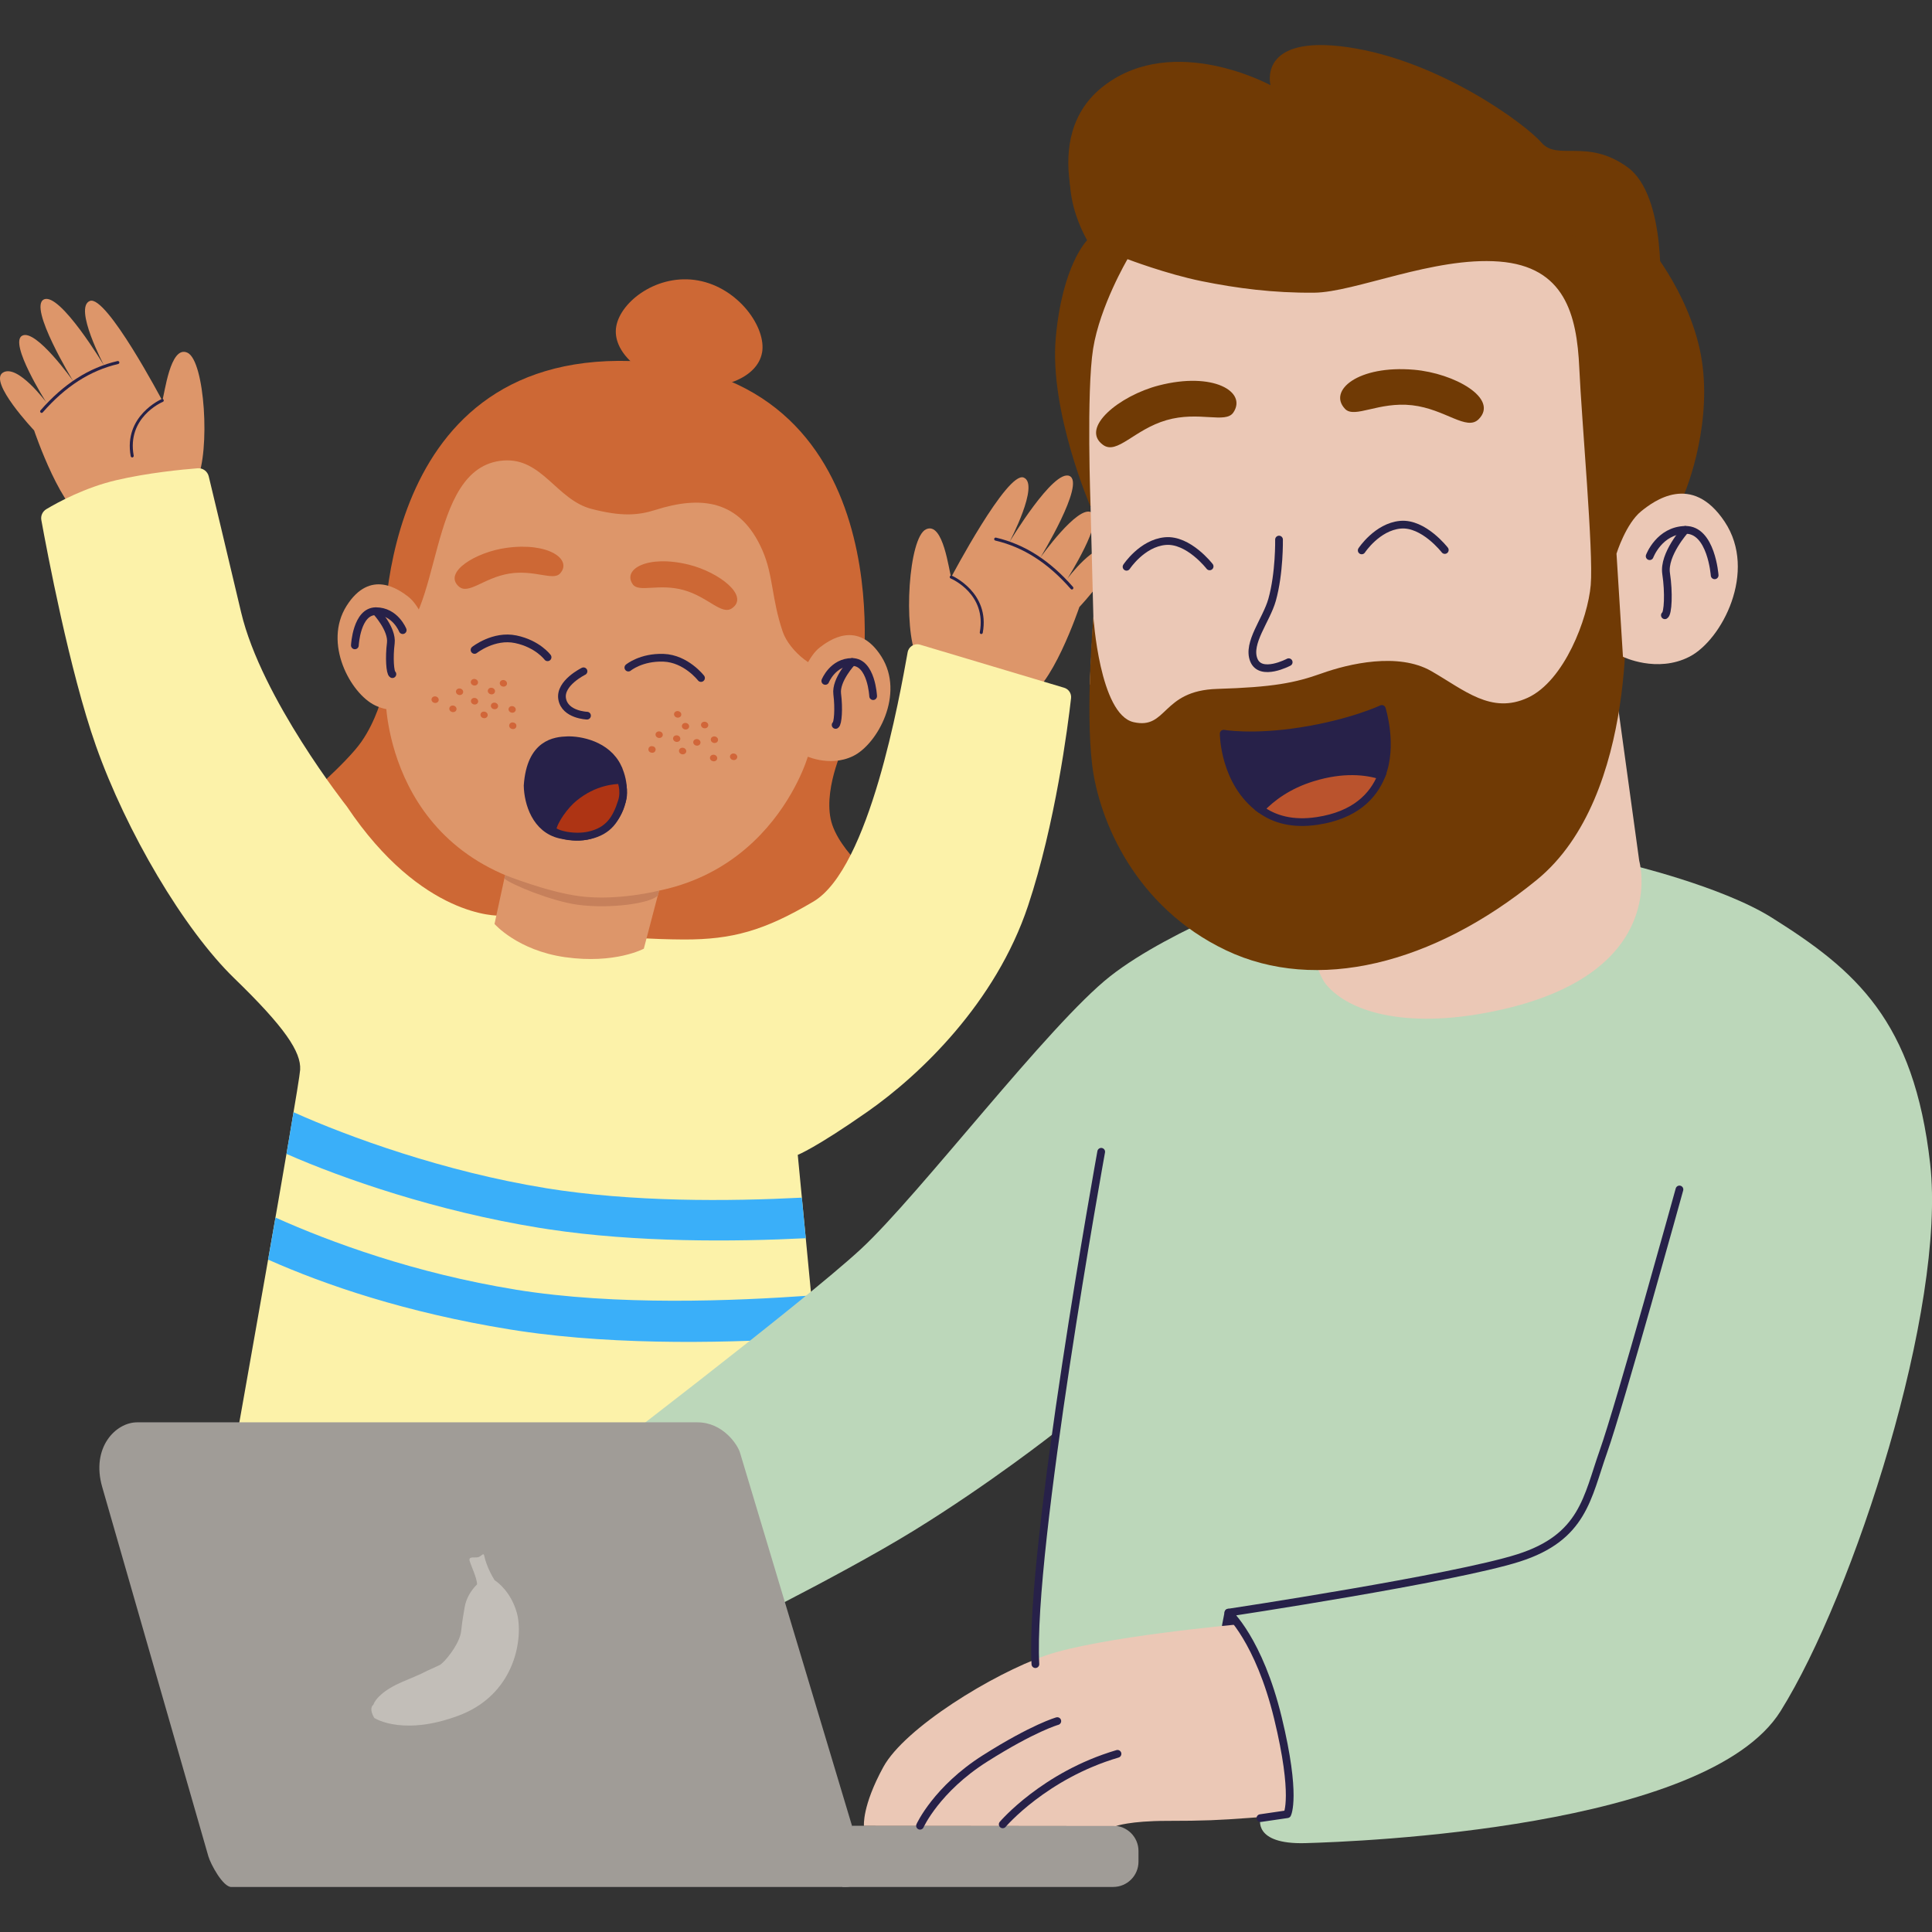
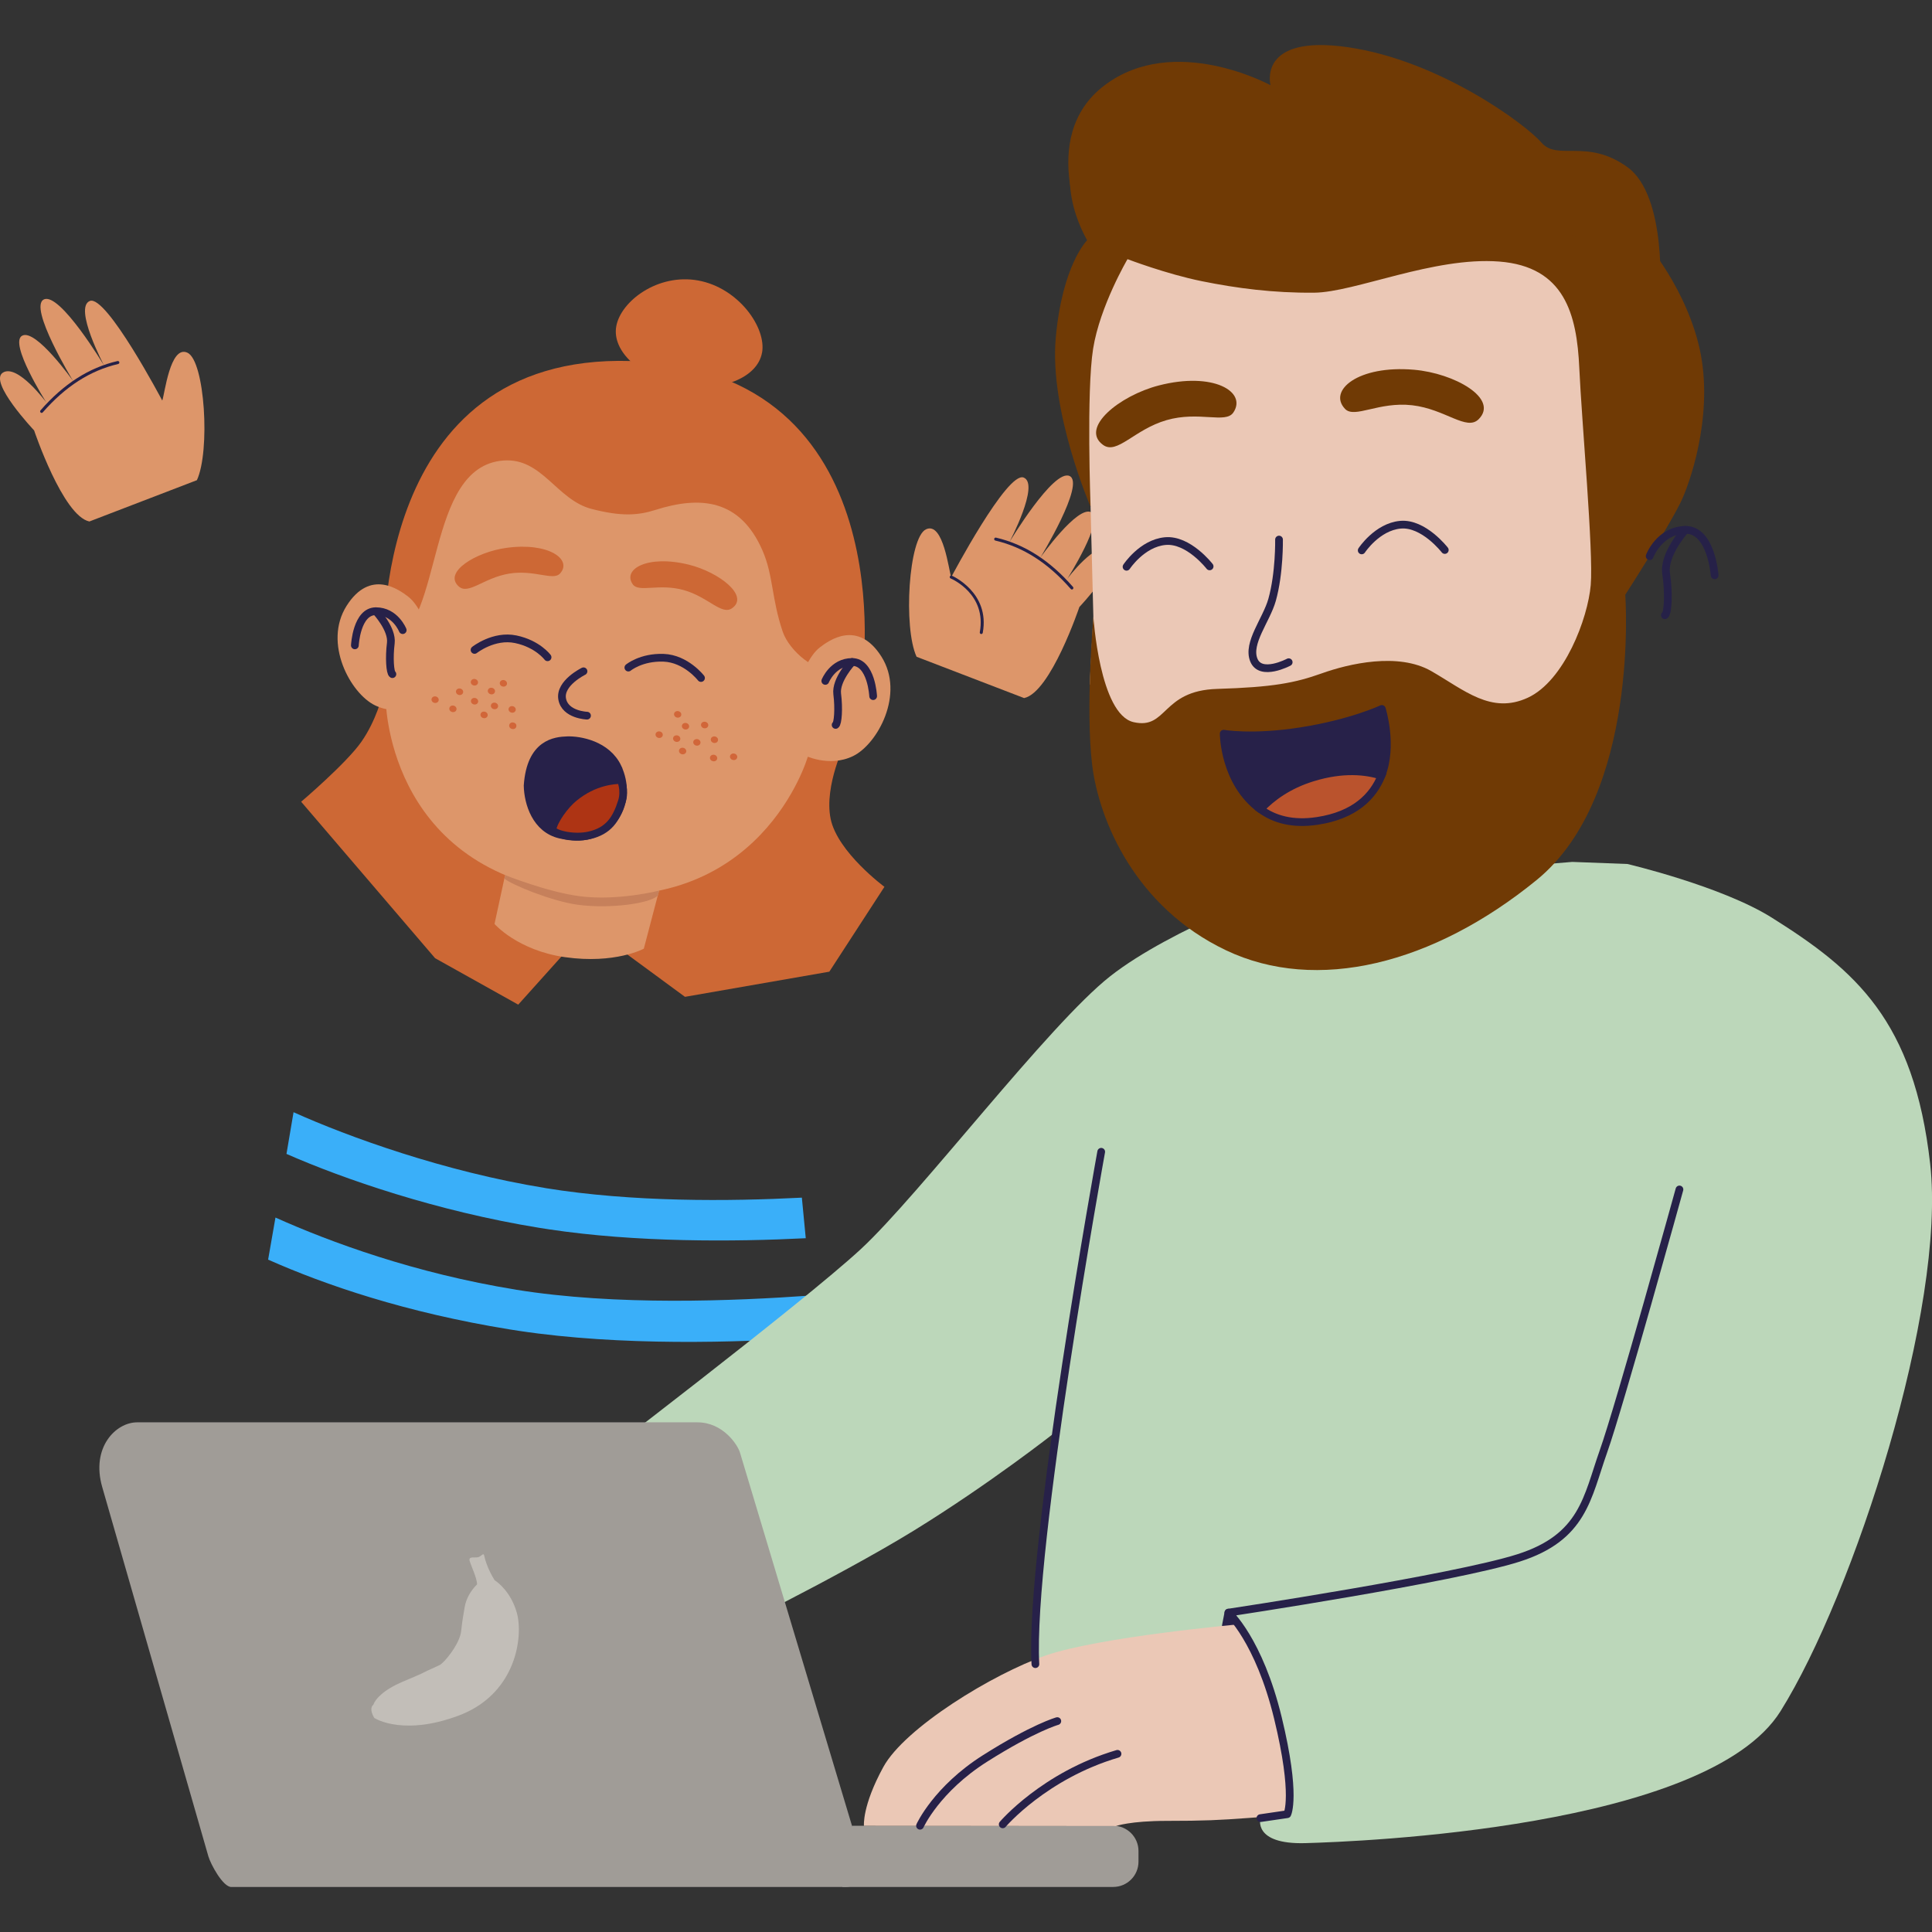
<svg xmlns="http://www.w3.org/2000/svg" id="Layer_1" data-name="Layer 1" viewBox="0 0 500 500">
  <rect x="0" y="0" width="500" height="500" fill="#333333" stroke="none" />
  <defs>
    <style>      .cls-1 {        fill: #dd966a;      }      .cls-2 {        fill: #fcf2a9;      }      .cls-3 {        fill: #bcd7ba;      }      .cls-4, .cls-5, .cls-6, .cls-7, .cls-8, .cls-9 {        stroke-width: 2px;      }      .cls-4, .cls-5, .cls-6, .cls-8, .cls-9 {        stroke: #272149;      }      .cls-4, .cls-7 {        fill: none;      }      .cls-4, .cls-7, .cls-8, .cls-9 {        stroke-linecap: round;        stroke-linejoin: round;      }      .cls-5 {        fill: #ba532d;      }      .cls-5, .cls-6 {        stroke-miterlimit: 10;      }      .cls-10 {        fill: #703a05;      }      .cls-11 {        fill: #262148;      }      .cls-12 {        fill: #c2beb8;      }      .cls-13 {        fill: #ce5a2d;      }      .cls-6, .cls-9 {        fill: #272149;      }      .cls-7 {        stroke: #262148;      }      .cls-8 {        fill: #ae3414;      }      .cls-14 {        opacity: .8;      }      .cls-15 {        fill: #3aaff9;      }      .cls-16 {        fill: #cd6835;      }      .cls-17 {        fill: #c6805b;      }      .cls-18 {        fill: #ebc8b6;      }      .cls-19 {        fill: #a09c97;      }    </style>
  </defs>
  <path class="cls-16" d="M98.97,179.88s-1.54,6.53-5.47,12.13-15.56,15.48-15.56,15.48l34.66,40.49,21.52,12.02,14.55-16.2,5.06-27.46-54.76-36.47Z" />
  <path class="cls-16" d="M218.85,192.01s-5.65,11.3-3.88,19.91,13.92,17.59,13.92,17.59l-14.26,21.96-37.36,6.51-16.7-12.27,6.2-28.85,19.61-10,12.27-13.88,20.2-.96Z" />
  <g>
    <path class="cls-1" d="M23.13,134.96c-6.86-1.44-14.3-23.57-14.3-23.57,0,0-11.87-12.56-8.09-14.95,3.78-2.39,11.23,7.68,11.23,7.68,0,0-9.78-15.39-6.22-17.25,3.56-1.86,13.18,11.74,13.18,11.74,0,0-11.71-19.19-7.56-21.12,4.15-1.93,15.57,17.12,15.57,17.12,0,0-7.94-15.02-3.69-16.72,4.25-1.7,18.74,25.77,18.74,25.77.62-1.48,2.01-14.47,6.52-12.38,4.52,2.09,5.93,25.45,2.45,32.99" />
    <g>
      <path class="cls-11" d="M10.93,106.83c-.13.06-.29.04-.41-.07-.16-.14-.18-.39-.04-.55,5.99-6.86,12.51-11.04,19.93-12.77.21-.05.42.08.47.29.05.21-.08.42-.29.47-7.25,1.7-13.64,5.79-19.52,12.52-.04.05-.09.08-.14.1Z" />
-       <path class="cls-11" d="M34.37,118.36s-.05.02-.08.02c-.21.04-.42-.1-.46-.32-1.91-10.44,7.91-14.74,8.01-14.78h0c.2-.08.43,0,.51.21.08.2,0,.43-.21.51-.38.16-9.34,4.1-7.54,13.92.03.18-.07.36-.23.43Z" />
    </g>
  </g>
  <g>
    <path class="cls-1" d="M265.04,180.66c6.86-1.44,14.3-23.57,14.3-23.57,0,0,11.87-12.56,8.09-14.95-3.78-2.39-11.23,7.68-11.23,7.68,0,0,9.78-15.39,6.22-17.25-3.56-1.86-13.18,11.74-13.18,11.74,0,0,11.71-19.19,7.56-21.12-4.15-1.93-15.57,17.12-15.57,17.12,0,0,7.94-15.02,3.69-16.72-4.25-1.7-18.74,25.77-18.74,25.77-.62-1.48-2.01-14.47-6.52-12.38-4.52,2.09-5.93,25.45-2.45,32.99" />
    <g>
      <path class="cls-11" d="M277.25,152.53c.13.06.29.04.41-.07.16-.14.18-.39.04-.55-5.99-6.86-12.51-11.04-19.93-12.77-.21-.05-.42.08-.47.29-.05.21.08.42.29.47,7.25,1.7,13.64,5.79,19.52,12.52.04.05.09.08.14.1Z" />
      <path class="cls-11" d="M253.8,164.06s.05.02.08.02c.21.04.42-.1.46-.32,1.91-10.44-7.91-14.74-8.01-14.78h0c-.2-.08-.43,0-.51.21-.08.2,0,.43.21.51.38.16,9.34,4.1,7.54,13.92-.03.18.07.36.23.43Z" />
    </g>
  </g>
-   <path class="cls-2" d="M129.2,236.96s-19.97.8-39.45-28.27c0,0-22.08-27.93-27.35-50.23-4.07-17.23-7.18-30.18-8.38-35.18-.32-1.31-1.53-2.2-2.87-2.09-4.11.32-12.98,1.19-21.05,3.08s-15.09,5.69-18.11,7.5c-.98.59-1.5,1.71-1.29,2.83,1.42,7.83,7.32,39.18,14.14,58.46,7.84,22.16,22.7,47.44,35.81,60.14,13.11,12.7,17.3,19.06,17.03,23.65s-17.4,100.6-17.4,100.6l155.07,14.03-8.89-92.6s4.59-1.76,18.11-11.22c13.51-9.46,33.11-28.11,41.49-53.25,7.07-21.22,10.29-46.39,11.13-53.72.14-1.22-.62-2.35-1.79-2.7l-37.29-11.15c-1.45-.43-2.94.48-3.21,1.96-2.07,11.42-9.83,55.89-24.38,64.52-12.78,7.58-21.12,9.85-33.49,9.82-8.16-.02-18.1-.74-18.1-.74l-29.74-5.45Z" />
  <path class="cls-1" d="M99.81,180.86s.02,43.19,47.22,50.03c49.94,7.24,62.04-35.09,62.04-35.09l2.16-43.69-21.69-38.62-47.07,1.43-22.6.71-18.97,35.19-1.08,30.03Z" />
  <path class="cls-15" d="M141.11,307.46c-26.17-4.25-50.98-13.25-65.14-19.62l-1.83,10.79c14.74,6.49,38.97,14.84,65.3,19.11.86.14,1.7.27,2.56.4,22.65,3.42,47.97,3.25,66.53,2.31l-1.01-10.5c-18.84.97-43.82,1.19-66.42-2.48Z" />
  <path class="cls-15" d="M133.45,333.75c-26.09-4.23-47.99-12.29-62.16-18.65l-1.9,10.89c14.75,6.56,35.64,13.7,62.39,18.04.86.14,1.7.27,2.56.4,26.2,3.95,56.61,3.07,76.33,1.68-.07-3.53-.72-7.41-.81-10.83-19.89,1.41-50.37,2.7-76.41-1.52Z" />
  <path class="cls-16" d="M144.95,148.41c-1.79,1.99-6.67-1.05-13.24.05-6.51,1.09-10.47,5.53-12.96,3.33-4.17-3.67,4.38-8.91,12.29-10,10.98-1.52,17.15,3.03,13.91,6.62Z" />
  <path class="cls-16" d="M163.78,151.25c1.57,2.16,6.75-.33,13.16,1.46,6.35,1.77,9.82,6.61,12.53,4.69,4.53-3.21-3.41-9.32-11.15-11.25-10.76-2.68-17.37,1.19-14.53,5.11Z" />
  <path class="cls-4" d="M151.01,173.73s-6.26,3.05-5.52,7.17c.74,4.12,6.43,4.31,6.43,4.31" />
  <g>
    <path class="cls-6" d="M159.89,198.63c-2.8-5.97-9.93-7.16-13.07-7.05-3.11.1-9.51.71-10.27,11.74.09,4.49,2.12,11.25,8.46,12.69,3.83.87,9.49,1.49,14.15-4.53,2.7-3.87,2.58-8.89.72-12.84Z" />
    <path class="cls-8" d="M160.68,201.86s1.18,2.64.26,5.56c-1.45,4.59-3.42,7.63-8.44,8.77-3.82.87-8.62-.2-9.58-1.43.44-2.48,3.24-6.34,5.65-8.31,5.29-4.33,10.42-4.54,12.11-4.59Z" />
  </g>
  <path class="cls-4" d="M122.81,168.2s4.98-3.95,10.66-2.76c5.69,1.19,8.24,4.66,8.24,4.66" />
  <path class="cls-4" d="M181.42,175.47s-3.88-5.03-9.69-5.24-9.11,2.54-9.11,2.54" />
  <g class="cls-14">
    <ellipse class="cls-13" cx="132.71" cy="187.83" rx=".85" ry=".94" transform="translate(-80.82 273.24) rotate(-76.56)" />
    <path class="cls-13" d="M132.16,182.8c.47-.17,1.03.04,1.24.48s0,.94-.47,1.11-1.03-.04-1.24-.48c-.21-.44,0-.94.47-1.11Z" />
    <path class="cls-13" d="M127.59,181.9c.47-.17,1.03.04,1.24.48s0,.94-.47,1.11-1.03-.04-1.24-.48,0-.94.47-1.11Z" />
    <path class="cls-13" d="M129.89,176.05c.47-.17,1.03.04,1.24.48s0,.94-.47,1.11-1.03-.04-1.24-.48,0-.94.47-1.11Z" />
    <path class="cls-13" d="M126.79,178.05c.47-.17,1.03.04,1.24.48s0,.94-.47,1.11-1.03-.04-1.24-.48,0-.94.47-1.11Z" />
    <path class="cls-13" d="M122.43,180.68c.47-.17,1.03.04,1.24.48s0,.94-.47,1.11-1.03-.04-1.24-.48,0-.94.47-1.11Z" />
    <path class="cls-13" d="M124.9,184.22c.47-.17,1.03.04,1.24.48s0,.94-.47,1.11-1.03-.04-1.24-.48,0-.94.47-1.11Z" />
    <path class="cls-13" d="M122.39,175.77c.47-.17,1.03.04,1.24.48s0,.94-.47,1.11c-.47.17-1.03-.04-1.24-.48s0-.94.47-1.11Z" />
    <path class="cls-13" d="M118.55,178.23c.47-.17,1.03.04,1.24.48s0,.94-.47,1.11-1.03-.04-1.24-.48,0-.94.47-1.11Z" />
    <path class="cls-13" d="M116.83,182.65c.47-.17,1.03.04,1.24.48s0,.94-.47,1.11-1.03-.04-1.24-.48c-.21-.44,0-.94.47-1.11Z" />
    <path class="cls-13" d="M112.22,180.28c.47-.17,1.03.04,1.24.48s0,.94-.47,1.11-1.03-.04-1.24-.48,0-.94.47-1.11Z" />
  </g>
  <g class="cls-14">
-     <ellipse class="cls-13" cx="168.73" cy="193.95" rx=".85" ry=".94" transform="translate(-52.23 325.33) rotate(-79.71)" />
    <path class="cls-13" d="M171.26,189.56c-.36-.35-.96-.37-1.33-.06s-.38.86-.01,1.21.96.37,1.33.06c.37-.32.38-.86.01-1.21Z" />
    <path class="cls-13" d="M175.8,190.58c-.36-.35-.96-.37-1.33-.06s-.38.86-.01,1.21.96.37,1.33.06.38-.86.01-1.21Z" />
    <path class="cls-13" d="M176.05,184.3c-.36-.35-.96-.37-1.33-.06s-.38.86-.01,1.21c.36.35.96.37,1.33.06s.38-.86.01-1.21Z" />
    <path class="cls-13" d="M178.08,187.37c-.36-.35-.96-.37-1.33-.06s-.38.86-.01,1.21.96.37,1.33.06.38-.86.01-1.21Z" />
    <path class="cls-13" d="M181.02,191.55c-.36-.35-.96-.37-1.33-.06s-.38.86-.01,1.21.96.37,1.33.06.38-.86.01-1.21Z" />
    <path class="cls-13" d="M177.33,193.79c-.36-.35-.96-.37-1.33-.06s-.38.86-.01,1.21.96.37,1.33.06.38-.86.01-1.21Z" />
    <path class="cls-13" d="M183.03,187.06c-.36-.35-.96-.37-1.33-.06s-.38.86-.01,1.21c.36.35.96.37,1.33.06s.38-.86.01-1.21Z" />
    <path class="cls-13" d="M185.56,190.86c-.36-.35-.96-.37-1.33-.06s-.38.86-.01,1.21.96.37,1.33.06.38-.86.01-1.21Z" />
    <path class="cls-13" d="M185.35,195.6c-.36-.35-.96-.37-1.33-.06s-.38.86-.01,1.21.96.37,1.33.06.38-.86.01-1.21Z" />
    <path class="cls-13" d="M190.53,195.28c-.36-.35-.96-.37-1.33-.06s-.38.86-.01,1.21.96.37,1.33.06.38-.86.01-1.21Z" />
  </g>
  <path class="cls-1" d="M130.72,226.47l-2.74,12.65s5.97,6.86,18.28,8.6c12.93,1.83,20.36-2.2,20.36-2.2l5.4-20.57-41.3,1.52Z" />
  <path class="cls-16" d="M100.91,166.21c2.58,2.65-6.06,2.7.23.27,13.83-5.35,8.79-45.76,29.14-47.3,10.04-.76,13.75,10.18,22.82,12.53,7.63,1.97,11.93,1.72,16.55.25,11.63-3.69,21.9-2.77,27.68,10.5,2.83,6.5,2.3,12.32,5.23,21,1.75,5.19,9.04,10.88,12.02,9.15,3.96-2.3,1.94.63,3.71.28,2.92-.58,4.88,2.39,4.88,2.39,0,0,11.17-79.76-60.06-81.85-67.1-1.96-63.71,74.23-63.71,74.23,0,0-1.41-4.45,1.5-1.45Z" />
  <path class="cls-16" d="M197.21,91.28c-1.18,6.52-10.59,10.27-21,8.38-10.42-1.89-17.9-8.71-16.72-15.22,1.18-6.52,10.77-13.74,21.19-11.85,10.42,1.89,17.72,12.18,16.54,18.7Z" />
  <g>
    <path class="cls-1" d="M109.77,182.26s-6.44,3.33-12.74.27c-6.3-3.06-13.45-16.06-7.34-25.73,6.12-9.67,13.58-4.21,15.96-2.38,3.01,2.31,4.92,8.03,4.92,8.03" />
    <path class="cls-4" d="M104.22,163.08s-1.95-4.91-6.95-4.9-5.43,8.84-5.43,8.84" />
    <path class="cls-4" d="M97.27,158.18s4.34,4.61,3.87,8.29c-.47,3.68-.2,7.66.41,8" />
  </g>
  <g>
    <path class="cls-1" d="M208.04,195.4s6.44,3.33,12.74.27c6.3-3.06,13.45-16.06,7.34-25.73-6.12-9.67-13.58-4.21-15.96-2.38-3.01,2.31-4.92,8.03-4.92,8.03" />
    <path class="cls-4" d="M213.59,176.22s1.95-4.91,6.95-4.9c5,.01,5.43,8.84,5.43,8.84" />
    <path class="cls-4" d="M220.54,171.32s-4.34,4.61-3.87,8.29c.47,3.68.2,7.66-.41,8" />
  </g>
  <path class="cls-17" d="M130.72,226.47s10.94,4.39,19.31,5.47c9.86,1.28,20.54-1.45,20.54-1.45l-.27,1.23c-1.83,2.06-12.33,3.57-20.79,2.43-6.7-.91-17.15-5.19-18.98-6.78l.19-.89Z" />
  <path class="cls-3" d="M334.01,229.11s-30.75,11.01-46.69,23.54c-15.94,12.53-49.35,56.56-64.53,70.61-15.18,14.05-72.5,57.7-72.5,57.7l31.51,44.41s34.92-17.08,54.66-29.23c19.74-12.15,36.58-25.43,36.58-25.43,0,0-3.55,24.29-4.31,37.2s-.76,22.78-.76,22.78l46.31,3.04,9.49,14.42,2.43,22.4s-2.04,6.83,11.62,6.45c13.66-.38,104-3.8,122.99-34.16,18.98-30.37,42.9-104.39,38.72-141.59-4.18-37.2-19.36-50.19-41-63.77-12.98-8.15-37.36-13.88-37.36-13.88l-14.27-.54-72.88,6.07Z" />
-   <path class="cls-18" d="M337.82,240.99s3.03,10.9,5.25,13.64c6.17,7.62,21.97,11.99,45.56,6.65,43.71-9.89,35.6-38.5,35.6-38.5l-8.02-58.29-37.68,53.6-40.72,22.9Z" />
  <path class="cls-19" d="M218.75,488.35H59.85c-2.15,0-5.32-5.86-5.92-7.92l-27.47-95.57c-2.96-10.25,3.5-16.76,9.02-16.76h145.01c6.61,0,10.41,5.79,11.02,7.84l31.87,106.18c.93,3.11-1.39,6.24-4.64,6.24Z" />
  <path class="cls-19" d="M288.1,488.35h-70.09l2.49-15.85h67.6c3.61,0,6.54,2.93,6.54,6.54v2.76c0,3.61-2.93,6.54-6.54,6.54Z" />
  <path class="cls-12" d="M133.79,417.5c-.21-.76-.46-1.46-.73-2.11-1.91-4.55-5.05-6.43-5.05-6.43-1.76-2.8-2.5-5.38-2.69-6.33s-.72.13-1.53.36c0,0,0,0,0,0,0,0,0,0,0,0-.83.24-2.6-.34-2.25.95s1.91,4.43,1.92,6.1c-1.6,1.57-2.87,3.72-3.21,5.94-.32,2.06-.56,2.9-.91,6.18-.35,3.28-4.38,8.21-5.59,8.77s-3.09,1.42-3.16,1.45c-4.13,2.21-8.99,3.29-12.36,6.54-.68.65-1.29,1.4-1.62,2.28,0,0-1.04.66-.14,2.65h0s0,0,0,0c.05.11.11.23.17.35.07.13.14.26.22.4,0,0,2.02,1.35,6.08,1.82.96.11,2.03.17,3.21.16.89-.01,1.84-.07,2.86-.18,1.36-.15,2.83-.4,4.41-.78.4-.09.8-.2,1.21-.31,1.23-.33,2.53-.75,3.89-1.25,6.63-2.44,10.69-6.68,13.03-11.19,1.34-2.57,2.11-5.23,2.47-7.69.09-.61.16-1.21.2-1.8.17-2.33-.03-4.39-.44-5.88Z" />
  <polygon class="cls-9" points="317.91 417.35 317.26 420.7 320.35 420.4 317.91 417.35" />
  <path class="cls-18" d="M282.96,159.53l-.73-28.4-5.69-42.4,16.3-31.61,67.28-5.26,41.98,14.56,19.07,12.83-1.31,37.36-4.28,36.22-18.81,44.38s-24.77,17.94-26.36,18.35-37.37,12.39-38.25,11.6c-.88-.79-18.35-12.62-20.35-12.88-2-.26-13.84-12.07-13.84-12.07l-15.95-25.14.94-17.54Z" />
  <path class="cls-10" d="M348.09,105.82c2.47,2.58,8.7-1.94,17.39-.94,8.62,1,14.09,6.78,17.23,3.58,5.25-5.34-6.31-11.87-16.76-12.77-14.53-1.25-22.34,5.44-17.86,10.12Z" />
  <path class="cls-10" d="M319.18,106.77c-2.01,2.96-8.9-.47-17.31,1.97-8.33,2.42-12.77,9.03-16.4,6.4-6.06-4.39,4.25-12.75,14.41-15.38,14.12-3.65,22.94,1.65,19.3,7.01Z" />
  <path class="cls-7" d="M291.55,146.68s3.98-6.08,10-6.64c6.02-.57,11.5,6.54,11.5,6.54" />
  <path class="cls-7" d="M352.41,142.44s3.98-6.08,10-6.64,11.5,6.54,11.5,6.54" />
  <path class="cls-7" d="M333.51,171.38s-7.24,3.85-9.02-.56c-1.78-4.41,3.24-10.32,4.72-15.56,1.96-6.96,1.8-15.62,1.8-15.62" />
  <path class="cls-10" d="M282.96,159.53s1.6,25.35,10.4,27.36c8.8,2.01,7.16-8.16,21.62-8.6,14.46-.44,20.14-1.54,27.11-4.03s19.77-5.49,28.33-.58c8.56,4.91,15.5,11.26,24.97,6.89,9.47-4.37,15.55-20.53,16.29-29.16s-2.33-42.22-2.96-56.16-3.82-26.25-20.72-27.56c-16.9-1.31-37.35,7.97-47.92,8.06-10.57.09-19.99-1.14-29.11-2.99-9.12-1.85-19.17-5.69-19.17-5.69,0,0-7.13,12.11-8.9,23.17-1.77,11.06-.66,40.91-.66,40.91,0,0-10.71-24.71-9.01-43.7s8.14-25.29,8.14-25.29c0,0-11.5-18.59,2.31-31.77,13.81-13.18,18.63-7.57,18.63-7.57,0,0-7.4.06-7.43,5.03s.56,7.27.56,7.27c0,0,8.04-11.64,36.54-7.77,28.49,3.88,37.94,8.64,49.36,6.68,11.41-1.96,9.65,9.31,9.65,9.31,0,0,11.28-3.36,9.84,0-1.45,3.36,6.34,2.44,6.34,2.44,0,0-3.15,6.76,1.98,6.09,5.13-.67,9.21,0,9.21,0,0,0-2,4.64-3.54,7.63-1.54,2.99,9.46,1.18,9.46,1.18,0,0,10.96,11.6,15.22,28.05,4.26,16.45-1.4,34.21-4.12,40.35-2.72,6.14-14.76,24.84-14.76,24.84,0,0,3.86,51.97-22.93,73.82-26.8,21.85-56.98,29.34-80.41,18.19-23.42-11.15-32.87-33.54-34.63-47.99-1.76-14.45.32-38.4.32-38.4Z" />
  <g>
    <path class="cls-9" d="M339.65,201.24c-6.24,1.93-10.55,5.12-13.46,8.19-9.47-6.93-9.5-19.55-9.5-19.55,0,0,7.39,1.32,19.9-.63,13.23-2.07,21.03-5.78,21.03-5.78,0,0,3.02,9.54-.12,17.28-3.84-1.23-9.83-1.99-17.86.49Z" />
    <path class="cls-5" d="M340.92,212.45c-6.45.98-11.2-.44-14.72-3.02,2.91-3.07,7.21-6.26,13.46-8.19,8.03-2.48,14.02-1.72,17.86-.49-2.15,5.31-6.85,10.22-16.59,11.7Z" />
  </g>
  <g>
-     <path class="cls-18" d="M418.35,143.28s2.41-7.77,6.4-10.98c3.16-2.54,13.06-10.13,21.6,2.73,8.54,12.86-.72,30.61-9.13,34.93-8.41,4.32-17.2.01-17.2.01l-1.67-26.69Z" />
    <g>
      <path class="cls-7" d="M426.93,143.94s2.49-6.68,9.23-6.81,7.59,11.76,7.59,11.76" />
      <path class="cls-7" d="M436.16,137.13s-5.72,6.35-4.97,11.3c.75,4.95.5,10.33-.32,10.8" />
    </g>
  </g>
  <path class="cls-18" d="M320.35,420.4s-35.93,3.25-49.69,8.03-36.5,18.73-42.05,28.86c-5.54,10.13-5.02,15.22-5.02,15.22l65.22.07s3.63-1.34,13.19-1.34,13.57-.19,21.21-.76l7.64-.57,2.29-.38s.76-14.72-3.25-27.9l-4.01-13.19-5.54-8.03Z" />
  <path class="cls-4" d="M284.99,298.08s-18.66,102.93-17.03,132.6" />
  <path class="cls-4" d="M434.64,307.83s-15.48,56-19.69,67.85c-4.2,11.85-5.16,22.17-21.98,27.52s-75.06,14.15-75.06,14.15c0,0,7.92,7.08,12.82,27.29,4.9,20.22,2.42,24.87,2.42,24.87l-6.96,1.02" />
  <path class="cls-4" d="M238.1,472.5s4.27-9.47,16.85-17.43c12.58-7.96,18.68-9.65,18.68-9.65" />
  <path class="cls-4" d="M259.5,472.14s10.75-12.66,29.71-18.25" />
  <path class="cls-10" d="M281.36,62.14s-13.56-26.46,4.52-40.08c18.09-13.63,42.93,0,42.93,0,0,0-3.55-13.25,20.04-9.84s45.91,19.86,50.07,24.68,11.82-1.17,22.24,6.34c10.43,7.51,8.43,33.67,8.43,33.67l-35.22-25.04-41.97,2.34-32.41,6.05-38.64,1.88Z" />
</svg>